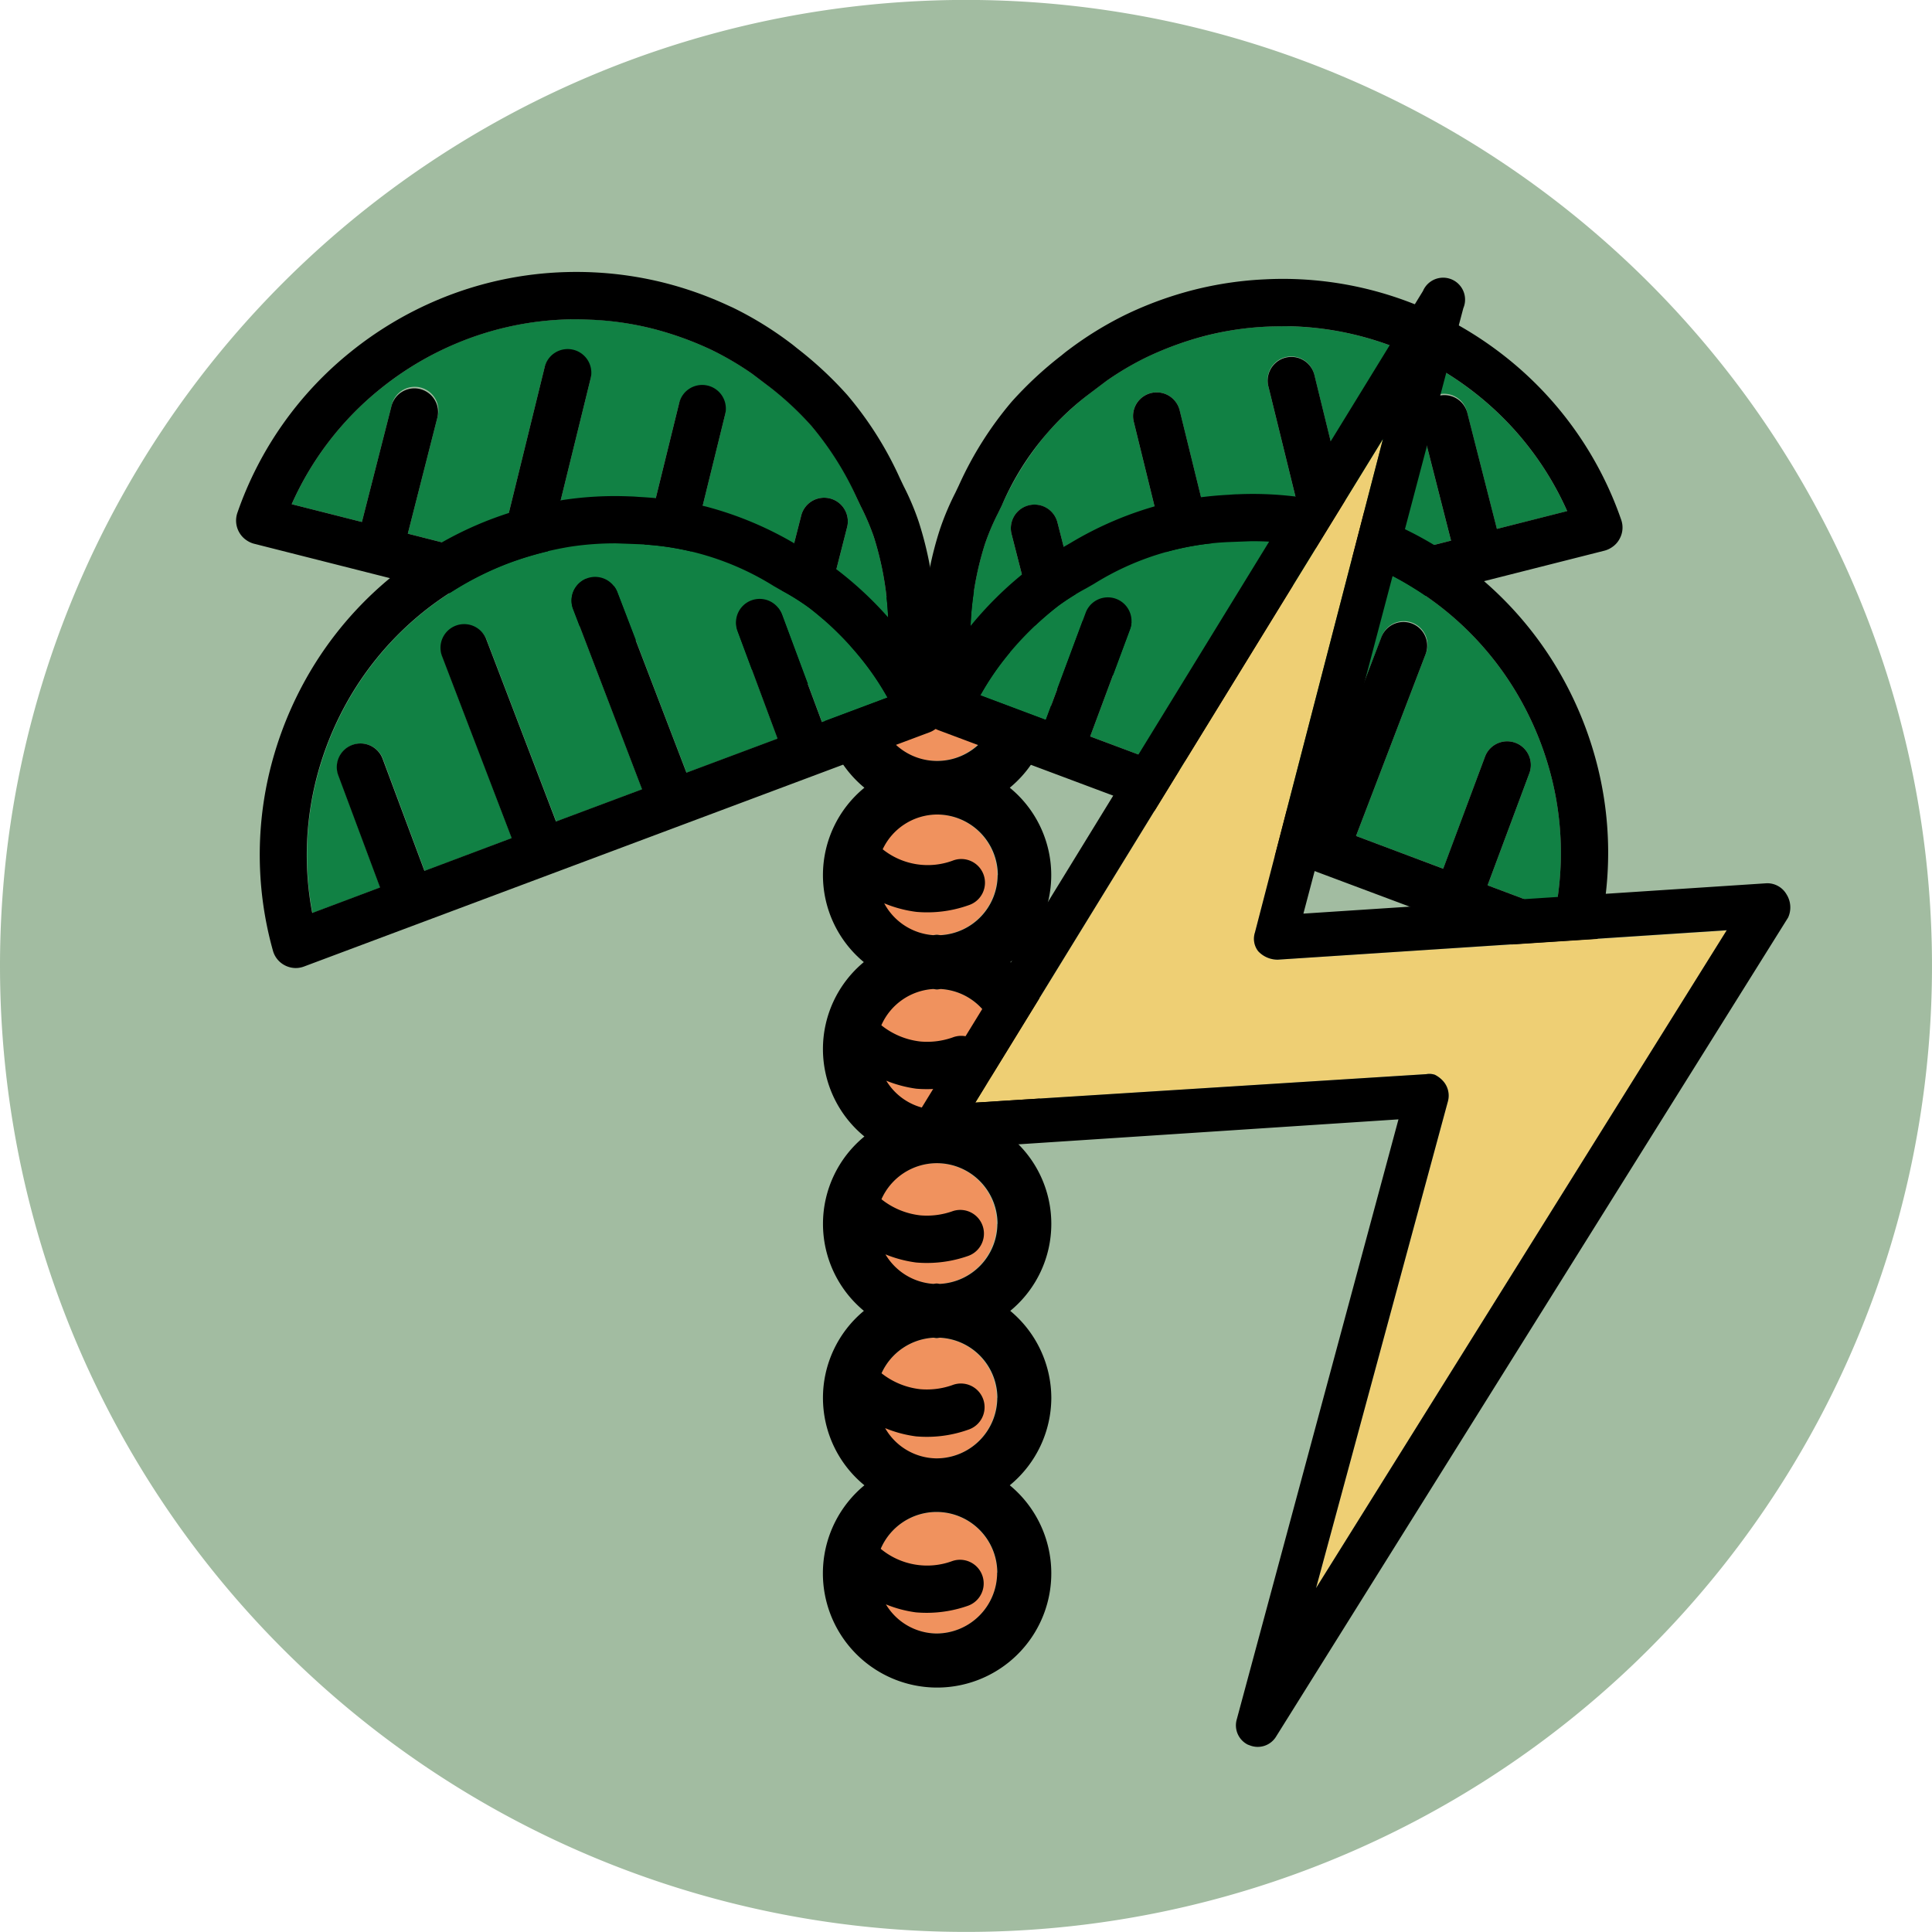
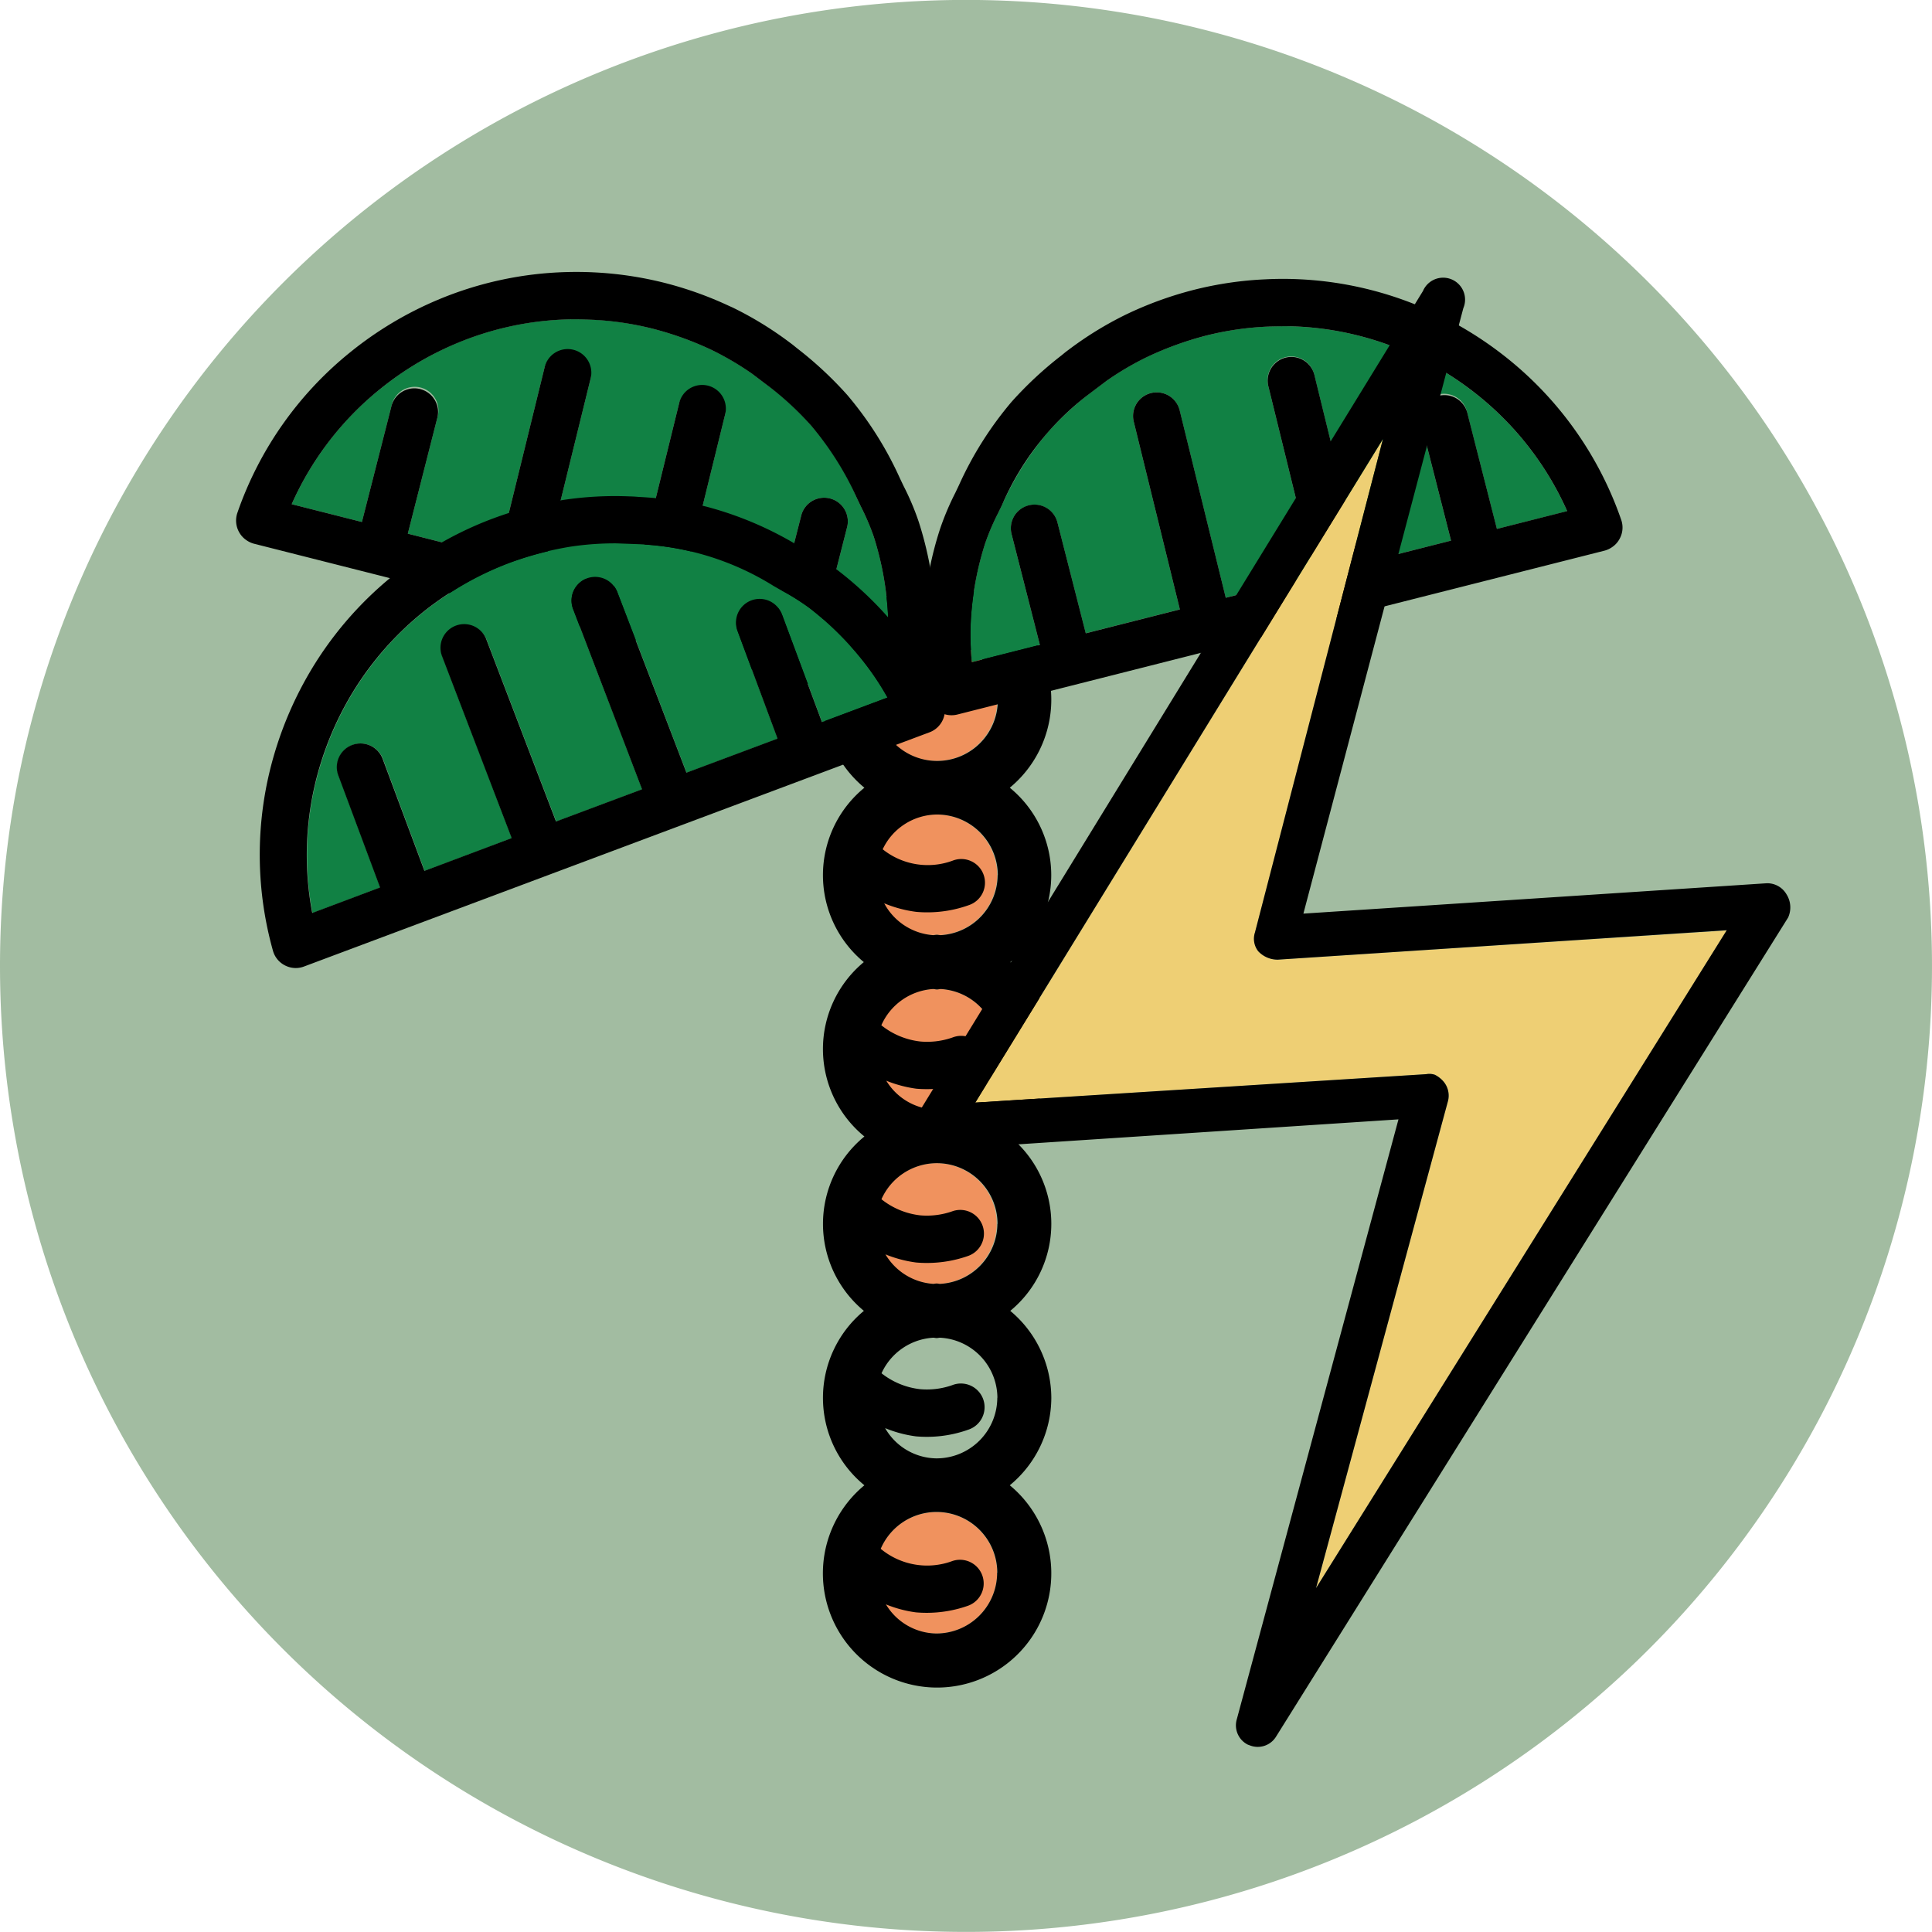
<svg xmlns="http://www.w3.org/2000/svg" width="53.036" height="53.036" viewBox="0 0 53.036 53.036">
  <defs>
    <clipPath id="clip-path">
      <path id="Path_8012" data-name="Path 8012" d="M905.969,371.367a8.482,8.482,0,0,1,2.445-3.175,8.7,8.7,0,0,1,2.071-1.238,8.567,8.567,0,0,1,3.06-.662c.213,0,.429,0,.649.01a8.41,8.41,0,0,1,1.7.25,9.046,9.046,0,0,1,1.618.587,7.985,7.985,0,0,1,1.1.649l.492.368a8.527,8.527,0,0,1,1.134,1.061,8.359,8.359,0,0,1,1.251,1.992l.107.22a6.268,6.268,0,0,1,.355.83,8.61,8.61,0,0,1,.387,2.088,7.771,7.771,0,0,1-.026,1.159l-1.868-.474.78-3.058a.65.65,0,0,0-1.259-.322l-.781,3.061-2.583-.653,1.268-5.154a.651.651,0,0,0-1.264-.312l-1.264,5.145-2.444-.619,1.278-5.2a.65.65,0,0,0-1.262-.309l-1.277,5.19-2.478-.629.816-3.2a.65.65,0,1,0-1.259-.321l-.816,3.2Zm7.54-6.372a9.746,9.746,0,0,0-3.527.763,9.9,9.9,0,0,0-2.38,1.421,9.775,9.775,0,0,0-3.119,4.424.656.656,0,0,0,.243.747.676.676,0,0,0,.21.1l17.772,4.5a.649.649,0,0,0,.52-.089.656.656,0,0,0,.283-.443l.025-.183a9.389,9.389,0,0,0-.351-4.378,7.613,7.613,0,0,0-.417-.992l-.1-.21a9.691,9.691,0,0,0-1.447-2.29,10.255,10.255,0,0,0-1.376-1.279c-.063-.052-.128-.1-.194-.153a9.653,9.653,0,0,0-1.573-.966l-.1-.043a9.96,9.96,0,0,0-1.763-.63,9.756,9.756,0,0,0-1.96-.291c-.16-.007-.319-.012-.479-.012-.089,0-.177,0-.266,0" transform="translate(-904.447 -364.991)" fill="none" />
    </clipPath>
  </defs>
  <g id="Group_1384" data-name="Group 1384" transform="translate(-844.054 -1518.086)">
    <path id="Path_8001" data-name="Path 8001" d="M926.46,359.8a26.518,26.518,0,1,1-26.518,26.518A26.518,26.518,0,0,1,926.46,359.8" transform="translate(-55.888 1158.284)" fill="#a2bca1" />
    <path id="Path_8002" data-name="Path 8002" d="M916.644,390.307a1.667,1.667,0,0,1,1.648-1.664h.04a1.666,1.666,0,1,1-1.688,1.664" transform="translate(-48.552 1170.953)" fill="#f0925e" />
    <path id="Path_8003" data-name="Path 8003" d="M919.98,373.669a1.667,1.667,0,0,1-1.651,1.664H918.3a1.667,1.667,0,1,1,1.684-1.664" transform="translate(-48.552 1163.642)" fill="#f0925e" />
    <path id="Path_8004" data-name="Path 8004" d="M919.98,377a1.658,1.658,0,0,1-1.56,1.647c-.037,0-.071-.01-.108-.01s-.07.009-.106.01a1.657,1.657,0,0,1,.091-3.312h.033A1.669,1.669,0,0,1,919.98,377" transform="translate(-48.552 1165.108)" fill="#f0925e" />
    <path id="Path_8005" data-name="Path 8005" d="M918.332,381.978h-.04a1.657,1.657,0,0,1-.086-3.312c.036,0,.069.012.106.012s.071-.01.107-.012a1.657,1.657,0,0,1-.086,3.312" transform="translate(-48.552 1166.57)" fill="#f0925e" />
    <path id="Path_8006" data-name="Path 8006" d="M918.406,385.3c-.032,0-.062-.01-.094-.01s-.062.009-.094.01a1.658,1.658,0,0,1,.073-3.313h.04a1.658,1.658,0,0,1,.073,3.313" transform="translate(-48.552 1168.03)" fill="#f0925e" />
-     <path id="Path_8007" data-name="Path 8007" d="M918.406,385.318a1.658,1.658,0,0,1-.073,3.313h-.04a1.658,1.658,0,0,1-.073-3.313c.032,0,.062.01.094.01s.062-.009.094-.01" transform="translate(-48.552 1169.492)" fill="#f0925e" />
    <path id="Path_8008" data-name="Path 8008" d="M920.427,398.066a1.67,1.67,0,0,1-1.668,1.668,1.64,1.64,0,0,1-1.385-.8,3.325,3.325,0,0,0,.82.219c.1.009.2.013.3.013a3.4,3.4,0,0,0,1.13-.193.65.65,0,1,0-.433-1.226,1.994,1.994,0,0,1-1.96-.338,1.669,1.669,0,0,1,1.513-1.012l.019,0,.02,0a1.668,1.668,0,0,1,1.648,1.665m0-4.8a1.668,1.668,0,0,1-1.648,1.664h-.039a1.646,1.646,0,0,1-1.392-.83,3.374,3.374,0,0,0,.846.226c.1.009.2.013.3.013a3.367,3.367,0,0,0,1.13-.194.65.65,0,1,0-.433-1.225,2.1,2.1,0,0,1-.881.111,2.08,2.08,0,0,1-1.061-.437,1.668,1.668,0,0,1,1.419-.976c.032,0,.062.01.094.01s.062-.009.094-.01a1.661,1.661,0,0,1,1.574,1.649m0-4.775a1.661,1.661,0,0,1-1.574,1.648c-.032,0-.06-.01-.094-.01s-.062.009-.094.01a1.657,1.657,0,0,1-1.311-.81,3.4,3.4,0,0,0,.84.223c.1.009.2.013.3.013a3.4,3.4,0,0,0,1.13-.193.65.65,0,1,0-.433-1.226,2.106,2.106,0,0,1-.881.112,2.081,2.081,0,0,1-1.066-.442,1.666,1.666,0,0,1,1.5-.99h.039a1.667,1.667,0,0,1,1.648,1.665m0-4.8a1.667,1.667,0,0,1-1.648,1.665l-.02,0-.02,0a1.646,1.646,0,0,1-1.366-.794,3.446,3.446,0,0,0,.822.219c.1.009.2.012.3.012a3.366,3.366,0,0,0,1.13-.193.65.65,0,1,0-.433-1.225,2.105,2.105,0,0,1-.881.111,2.081,2.081,0,0,1-1.074-.446,1.67,1.67,0,0,1,1.419-.995c.036,0,.07.012.106.012s.071-.01.108-.012a1.658,1.658,0,0,1,1.56,1.647m0-4.773a1.658,1.658,0,0,1-1.56,1.647c-.037,0-.071-.01-.108-.01s-.071.009-.106.01a1.658,1.658,0,0,1-1.34-.874,3.4,3.4,0,0,0,.882.235c.1.009.2.013.3.013a3.367,3.367,0,0,0,1.13-.194.65.65,0,1,0-.433-1.225,1.979,1.979,0,0,1-1.921-.312,1.661,1.661,0,0,1,1.477-.954h.033a1.669,1.669,0,0,1,1.651,1.665m0-4.8a1.667,1.667,0,0,1-1.651,1.664h-.033a1.666,1.666,0,1,1,1.684-1.664m1.468,19.149a3.119,3.119,0,0,0-1.127-2.389,3.094,3.094,0,0,0-.013-4.787,3.1,3.1,0,0,0,.016-4.787,3.1,3.1,0,0,0-.016-4.787,3.135,3.135,0,1,0-3.991,0,3.1,3.1,0,0,0-.016,4.787,3.1,3.1,0,0,0,.016,4.787,3.1,3.1,0,0,0-.014,4.787,3.1,3.1,0,0,0,.014,4.788,3.135,3.135,0,1,0,3.991,0,3.118,3.118,0,0,0,1.14-2.4" transform="translate(-49 1163.194)" />
    <path id="Path_8009" data-name="Path 8009" d="M921.846,375.111l-1.868-.474.78-3.058a.65.65,0,0,0-1.259-.321l-.781,3.06-2.583-.655,1.268-5.154a.65.65,0,0,0-1.262-.309l-1.265,5.144-2.444-.619,1.278-5.2a.65.65,0,0,0-1.262-.309l-1.275,5.188-2.479-.628.815-3.2a.65.65,0,1,0-1.259-.321l-.816,3.2-1.927-.488a8.465,8.465,0,0,1,2.444-3.175,8.676,8.676,0,0,1,2.071-1.238,8.5,8.5,0,0,1,3.06-.661c.213-.006.43,0,.649.007a8.5,8.5,0,0,1,1.7.252,9.046,9.046,0,0,1,1.618.587,7.851,7.851,0,0,1,1.1.649l.489.368a7.586,7.586,0,0,1,2.388,3.053l.105.22a6.385,6.385,0,0,1,.355.832,8.573,8.573,0,0,1,.387,2.087,7.778,7.778,0,0,1-.026,1.159" transform="translate(-53.445 1160.96)" fill="#118144" />
    <path id="Path_8010" data-name="Path 8010" d="M922.311,375.507l-1.868-.474.78-3.058a.65.65,0,0,0-1.259-.321l-.781,3.06-2.583-.653,1.268-5.154a.65.65,0,1,0-1.262-.311l-1.265,5.145-2.444-.619,1.278-5.2a.65.65,0,1,0-1.262-.311l-1.275,5.19-2.479-.629.815-3.2a.65.65,0,0,0-1.259-.321l-.816,3.2-1.928-.488a8.482,8.482,0,0,1,2.445-3.175,8.625,8.625,0,0,1,2.071-1.236,8.5,8.5,0,0,1,3.06-.662c.213-.006.43,0,.649.009a8.4,8.4,0,0,1,1.7.25,9.046,9.046,0,0,1,1.618.587,8.232,8.232,0,0,1,1.1.649l.489.37a8.284,8.284,0,0,1,1.136,1.061,8.4,8.4,0,0,1,1.252,1.99l.105.22a6.557,6.557,0,0,1,.355.832,8.586,8.586,0,0,1,.387,2.087,7.778,7.778,0,0,1-.026,1.159m1.2.91.025-.183a9.666,9.666,0,0,0,.1-1.96,9.766,9.766,0,0,0-.45-2.417,7.159,7.159,0,0,0-.419-.992l-.1-.21a9.672,9.672,0,0,0-1.448-2.29,10.238,10.238,0,0,0-1.375-1.279c-.065-.053-.128-.105-.194-.153a9.589,9.589,0,0,0-1.575-.966l-.1-.045a10.021,10.021,0,0,0-1.762-.63,9.876,9.876,0,0,0-1.962-.291c-.249-.012-.5-.014-.744-.007a9.783,9.783,0,0,0-3.529.763,9.942,9.942,0,0,0-2.38,1.421,9.763,9.763,0,0,0-3.119,4.426.653.653,0,0,0,.043.521.641.641,0,0,0,.2.225.662.662,0,0,0,.21.1l17.773,4.5a.651.651,0,0,0,.8-.533" transform="translate(-53.91 1160.564)" />
    <g id="Group_904" data-name="Group 904" transform="translate(850.537 1525.554)">
      <g id="Group_903" data-name="Group 903" clip-path="url(#clip-path)">
        <path id="Path_8011" data-name="Path 8011" d="M923.828,367.376l-2.586-.656,1.079-4.234a.9.9,0,0,0-1.744-.445l-1.081,4.237-3.577-.907,1.754-7.136a.9.9,0,1,0-1.747-.43l-1.751,7.124-3.384-.858,1.77-7.2a.9.9,0,0,0-1.749-.429l-1.766,7.185-3.432-.869,1.13-4.426a.9.9,0,0,0-1.744-.446l-1.13,4.429-2.668-.675a11.722,11.722,0,0,1,3.385-4.4,12.058,12.058,0,0,1,2.866-1.713,11.786,11.786,0,0,1,4.239-.915c.294-.007.594,0,.9.01a11.772,11.772,0,0,1,2.357.348,12.536,12.536,0,0,1,2.24.813,11.059,11.059,0,0,1,1.521.9l.679.511a10.495,10.495,0,0,1,3.3,4.226l.147.3a8.834,8.834,0,0,1,.491,1.153,11.776,11.776,0,0,1,.537,2.89,10.55,10.55,0,0,1-.036,1.6m1.661,1.258.033-.252a13.5,13.5,0,0,0,.138-2.714,13.671,13.671,0,0,0-.623-3.348,10.2,10.2,0,0,0-.58-1.373l-.14-.291a13.41,13.41,0,0,0-2-3.171,14.21,14.21,0,0,0-1.9-1.772c-.088-.072-.177-.144-.269-.212a13.444,13.444,0,0,0-2.179-1.336l-.134-.062a13.822,13.822,0,0,0-2.44-.872,13.6,13.6,0,0,0-2.717-.4c-.343-.016-.687-.02-1.029-.012a13.6,13.6,0,0,0-4.886,1.056,13.8,13.8,0,0,0-3.3,1.969,13.517,13.517,0,0,0-4.316,6.127.9.9,0,0,0,.057.721.9.9,0,0,0,.57.443l24.608,6.236a.9.9,0,0,0,1.111-.737" transform="translate(-906.798 -370.34)" />
      </g>
    </g>
    <g id="Group_905" data-name="Group 905" transform="translate(851.184 1525.746)">
      <path id="Path_8013" data-name="Path 8013" d="M921.737,374.4l-1.8.676-1.1-2.958a.65.65,0,0,0-1.218.453l1.1,2.959-2.5.935-1.9-4.957a.65.65,0,0,0-1.215.463L915,376.92l-2.36.884-1.914-5a.65.65,0,0,0-1.213.465l1.91,4.991-2.395.9-1.151-3.091a.65.65,0,0,0-1.218.453l1.151,3.093-1.861.7a8.461,8.461,0,0,1,.2-4,8.7,8.7,0,0,1,1-2.2,8.516,8.516,0,0,1,2.137-2.288c.171-.125.351-.248.537-.363a8.5,8.5,0,0,1,1.543-.764,9.094,9.094,0,0,1,1.664-.439,8.156,8.156,0,0,1,1.272-.092l.613.023a7.59,7.59,0,0,1,3.7,1.147l.213.121a6.464,6.464,0,0,1,.766.481,8.573,8.573,0,0,1,1.508,1.5,7.637,7.637,0,0,1,.639.966" transform="translate(-904.5 -362.911)" fill="#118144" />
      <path id="Path_8014" data-name="Path 8014" d="M922.135,374.794l-1.806.676-1.1-2.958a.65.65,0,0,0-1.219.453l1.1,2.959-2.5.935-1.9-4.957a.649.649,0,0,0-1.213.463l1.894,4.95-2.362.884-1.913-5a.65.65,0,0,0-1.215.465l1.911,4.991-2.395.9-1.153-3.091a.65.65,0,0,0-1.218.453l1.153,3.093-1.862.7a8.5,8.5,0,0,1,.2-4,8.7,8.7,0,0,1,1-2.2,8.523,8.523,0,0,1,2.139-2.288c.171-.125.351-.248.537-.363a8.487,8.487,0,0,1,1.541-.764,9.152,9.152,0,0,1,1.664-.439,8.169,8.169,0,0,1,1.272-.092l.613.023a7.591,7.591,0,0,1,3.7,1.147l.212.121a6.347,6.347,0,0,1,.766.481,8.525,8.525,0,0,1,1.508,1.5,7.652,7.652,0,0,1,.641.966m1.5.063-.083-.164a9.728,9.728,0,0,0-1.036-1.667,9.847,9.847,0,0,0-1.747-1.73,7.57,7.57,0,0,0-.91-.576l-.2-.115a9.631,9.631,0,0,0-2.494-1.056,10.11,10.11,0,0,0-1.859-.268c-.082-.007-.164-.013-.246-.014a9.516,9.516,0,0,0-1.844.1l-.1.019a10.052,10.052,0,0,0-1.808.486,9.729,9.729,0,0,0-1.777.879q-.315.2-.616.417a9.807,9.807,0,0,0-2.465,2.638,10.02,10.02,0,0,0-1.146,2.524,9.762,9.762,0,0,0-.039,5.413.646.646,0,0,0,.331.4.658.658,0,0,0,.294.071.649.649,0,0,0,.227-.042l17.17-6.429a.651.651,0,0,0,.355-.9" transform="translate(-904.896 -363.308)" />
      <path id="Path_8015" data-name="Path 8015" d="M918.488,375.244l1.87-.474-.781-3.058a.65.65,0,0,1,1.259-.321l.782,3.06,2.583-.655-1.266-5.154a.649.649,0,1,1,1.261-.309l1.265,5.144,2.444-.619-1.278-5.2a.65.65,0,0,1,1.264-.309l1.274,5.188,2.48-.628-.816-3.2a.65.65,0,1,1,1.259-.321l.816,3.2,1.929-.488a8.485,8.485,0,0,0-2.445-3.175,8.7,8.7,0,0,0-2.07-1.238,8.513,8.513,0,0,0-3.061-.661c-.213-.006-.43,0-.648.007a8.416,8.416,0,0,0-1.7.252,8.929,8.929,0,0,0-1.618.587,7.919,7.919,0,0,0-1.1.649l-.491.368a8.543,8.543,0,0,0-1.135,1.061,8.355,8.355,0,0,0-1.251,1.992l-.107.22a6.194,6.194,0,0,0-.354.832,8.517,8.517,0,0,0-.389,2.087,7.763,7.763,0,0,0,.026,1.159" transform="translate(-898.943 -364.728)" fill="#118144" />
      <path id="Path_8016" data-name="Path 8016" d="M918.885,375.642l1.87-.474-.781-3.058a.65.65,0,0,1,1.259-.322l.782,3.061,2.583-.655-1.266-5.154a.649.649,0,0,1,1.261-.311l1.265,5.145,2.444-.619-1.278-5.2a.651.651,0,0,1,1.264-.311l1.274,5.19,2.48-.629-.816-3.2a.65.65,0,0,1,1.259-.322l.816,3.2,1.929-.489a8.507,8.507,0,0,0-2.445-3.175,8.693,8.693,0,0,0-2.07-1.236,8.514,8.514,0,0,0-3.061-.662c-.213,0-.43,0-.648.009a8.414,8.414,0,0,0-1.7.25,9.053,9.053,0,0,0-1.618.589,8.051,8.051,0,0,0-1.1.648l-.491.37a7.579,7.579,0,0,0-2.386,3.051l-.107.22a6.355,6.355,0,0,0-.354.832,8.541,8.541,0,0,0-.389,2.088,7.763,7.763,0,0,0,.026,1.159m-1.2.908-.024-.181a9.436,9.436,0,0,1,.351-4.378,7.407,7.407,0,0,1,.419-.992l.1-.21a9.706,9.706,0,0,1,1.446-2.29,10.268,10.268,0,0,1,1.376-1.279c.063-.053.128-.105.194-.153a9.627,9.627,0,0,1,1.574-.966l.095-.045a10.029,10.029,0,0,1,1.763-.63,9.754,9.754,0,0,1,1.962-.289c.248-.013.5-.016.744-.009a9.782,9.782,0,0,1,3.529.763,10.046,10.046,0,0,1,2.38,1.421,9.768,9.768,0,0,1,3.117,4.426.64.64,0,0,1-.043.521.625.625,0,0,1-.2.225.664.664,0,0,1-.21.1l-17.772,4.5a.65.65,0,0,1-.8-.533" transform="translate(-899.339 -365.124)" />
-       <path id="Path_8017" data-name="Path 8017" d="M918.639,374.356l1.8.676,1.1-2.958a.65.65,0,0,1,1.218.453l-1.1,2.959,2.5.935,1.9-4.957a.65.65,0,0,1,1.215.463l-1.894,4.95,2.36.884,1.914-5a.65.65,0,1,1,1.213.465l-1.91,4.991,2.395.9,1.151-3.091a.65.65,0,0,1,1.218.453l-1.153,3.093,1.862.7a8.458,8.458,0,0,0-.2-4,8.7,8.7,0,0,0-1-2.2,8.518,8.518,0,0,0-2.137-2.288c-.171-.125-.351-.248-.537-.363a8.5,8.5,0,0,0-1.543-.764,9.094,9.094,0,0,0-1.664-.439,8.157,8.157,0,0,0-1.272-.092l-.613.023a7.59,7.59,0,0,0-3.7,1.147l-.213.121a6.438,6.438,0,0,0-.766.481,8.573,8.573,0,0,0-1.508,1.5,7.645,7.645,0,0,0-.639.966" transform="translate(-898.86 -362.929)" fill="#118144" />
-       <path id="Path_8018" data-name="Path 8018" d="M919.118,374.753l1.8.676,1.1-2.958a.65.65,0,0,1,1.218.453l-1.1,2.959,2.5.935,1.9-4.957a.649.649,0,0,1,1.213.463l-1.893,4.95,2.36.884,1.913-5a.65.65,0,0,1,1.215.465l-1.91,4.991,2.393.9,1.153-3.091a.65.65,0,0,1,1.218.453l-1.153,3.093,1.862.7a8.476,8.476,0,0,0-.2-4,8.7,8.7,0,0,0-1-2.2,8.5,8.5,0,0,0-2.139-2.288c-.171-.125-.35-.248-.537-.363a8.488,8.488,0,0,0-1.541-.764,9.126,9.126,0,0,0-1.664-.439,8.157,8.157,0,0,0-1.272-.092l-.613.023a7.589,7.589,0,0,0-3.7,1.147l-.211.121a6.438,6.438,0,0,0-.766.481,8.523,8.523,0,0,0-1.508,1.5,7.489,7.489,0,0,0-.639.966m-1.5.063.085-.164a9.637,9.637,0,0,1,1.035-1.667,9.891,9.891,0,0,1,1.747-1.73,7.472,7.472,0,0,1,.911-.576l.2-.115a9.634,9.634,0,0,1,2.494-1.056,10.107,10.107,0,0,1,1.859-.268c.082-.007.164-.013.246-.014a9.522,9.522,0,0,1,1.844.1l.105.019a10.037,10.037,0,0,1,1.806.487,9.677,9.677,0,0,1,1.777.879q.315.2.616.417a9.805,9.805,0,0,1,2.465,2.638,9.98,9.98,0,0,1,1.146,2.524,9.765,9.765,0,0,1,.039,5.413.642.642,0,0,1-.331.4.644.644,0,0,1-.521.029l-17.169-6.429a.65.65,0,0,1-.357-.9" transform="translate(-899.339 -363.326)" />
      <path id="Path_8019" data-name="Path 8019" d="M927.9,399.72l3.623-13.372a.6.6,0,0,0-.119-.528.78.78,0,0,0-.24-.191.487.487,0,0,0-.236-.017l-12.383.783,11.194-18.222-3.515,13.55a.563.563,0,0,0,.089.517.729.729,0,0,0,.538.23l12.321-.8Z" transform="translate(-898.902 -363.786)" fill="#eecf74" />
      <path id="Path_8020" data-name="Path 8020" d="M928.426,401.059l3.623-13.373a.6.6,0,0,0-.119-.527.766.766,0,0,0-.242-.191.464.464,0,0,0-.235-.017l-12.383.781,11.194-18.221-3.515,13.55a.556.556,0,0,0,.089.515.73.73,0,0,0,.538.232L939.7,383Zm12.913-19.048a.608.608,0,0,0-.547-.3l-12.713.833,4.39-16.619a.6.6,0,0,0-1.108-.472l-13.926,22.688a.529.529,0,0,0-.006.586.609.609,0,0,0,.547.3l12.713-.835-4.437,16.464a.592.592,0,0,0,.3.7l.062.023a.59.59,0,0,0,.705-.227l14.066-22.5a.67.67,0,0,0-.045-.639" transform="translate(-899.429 -365.124)" />
    </g>
  </g>
</svg>